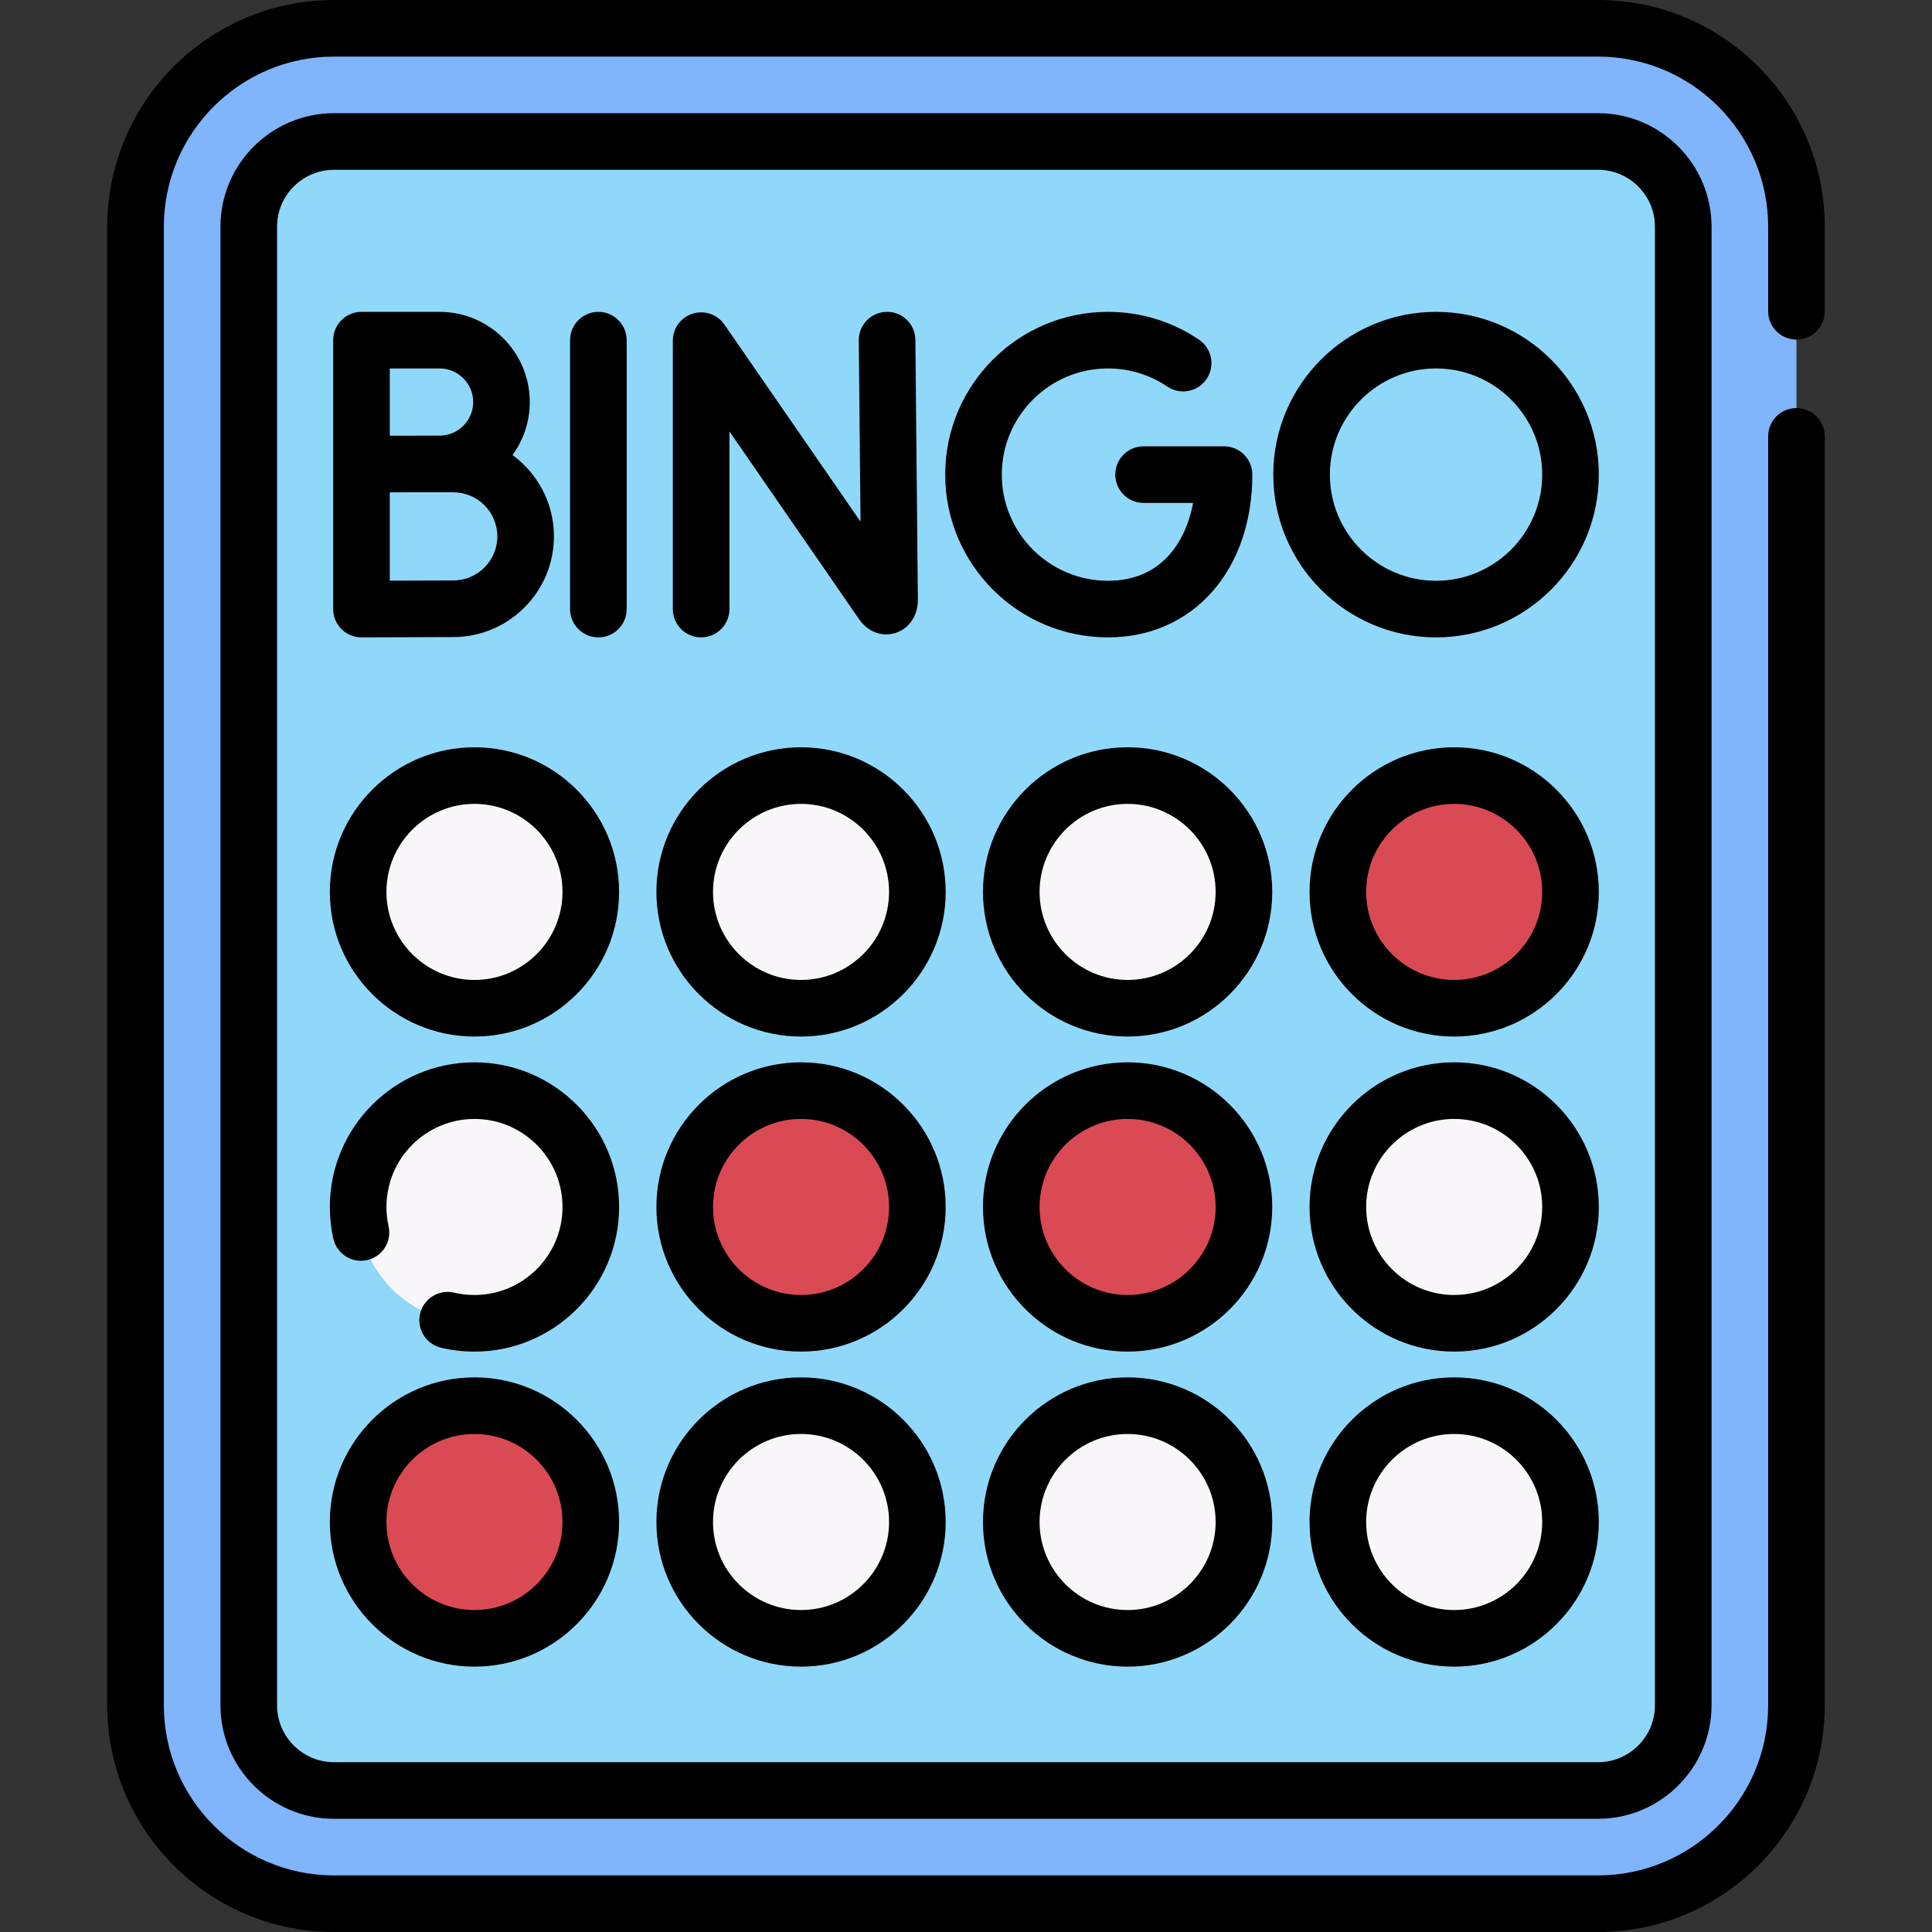
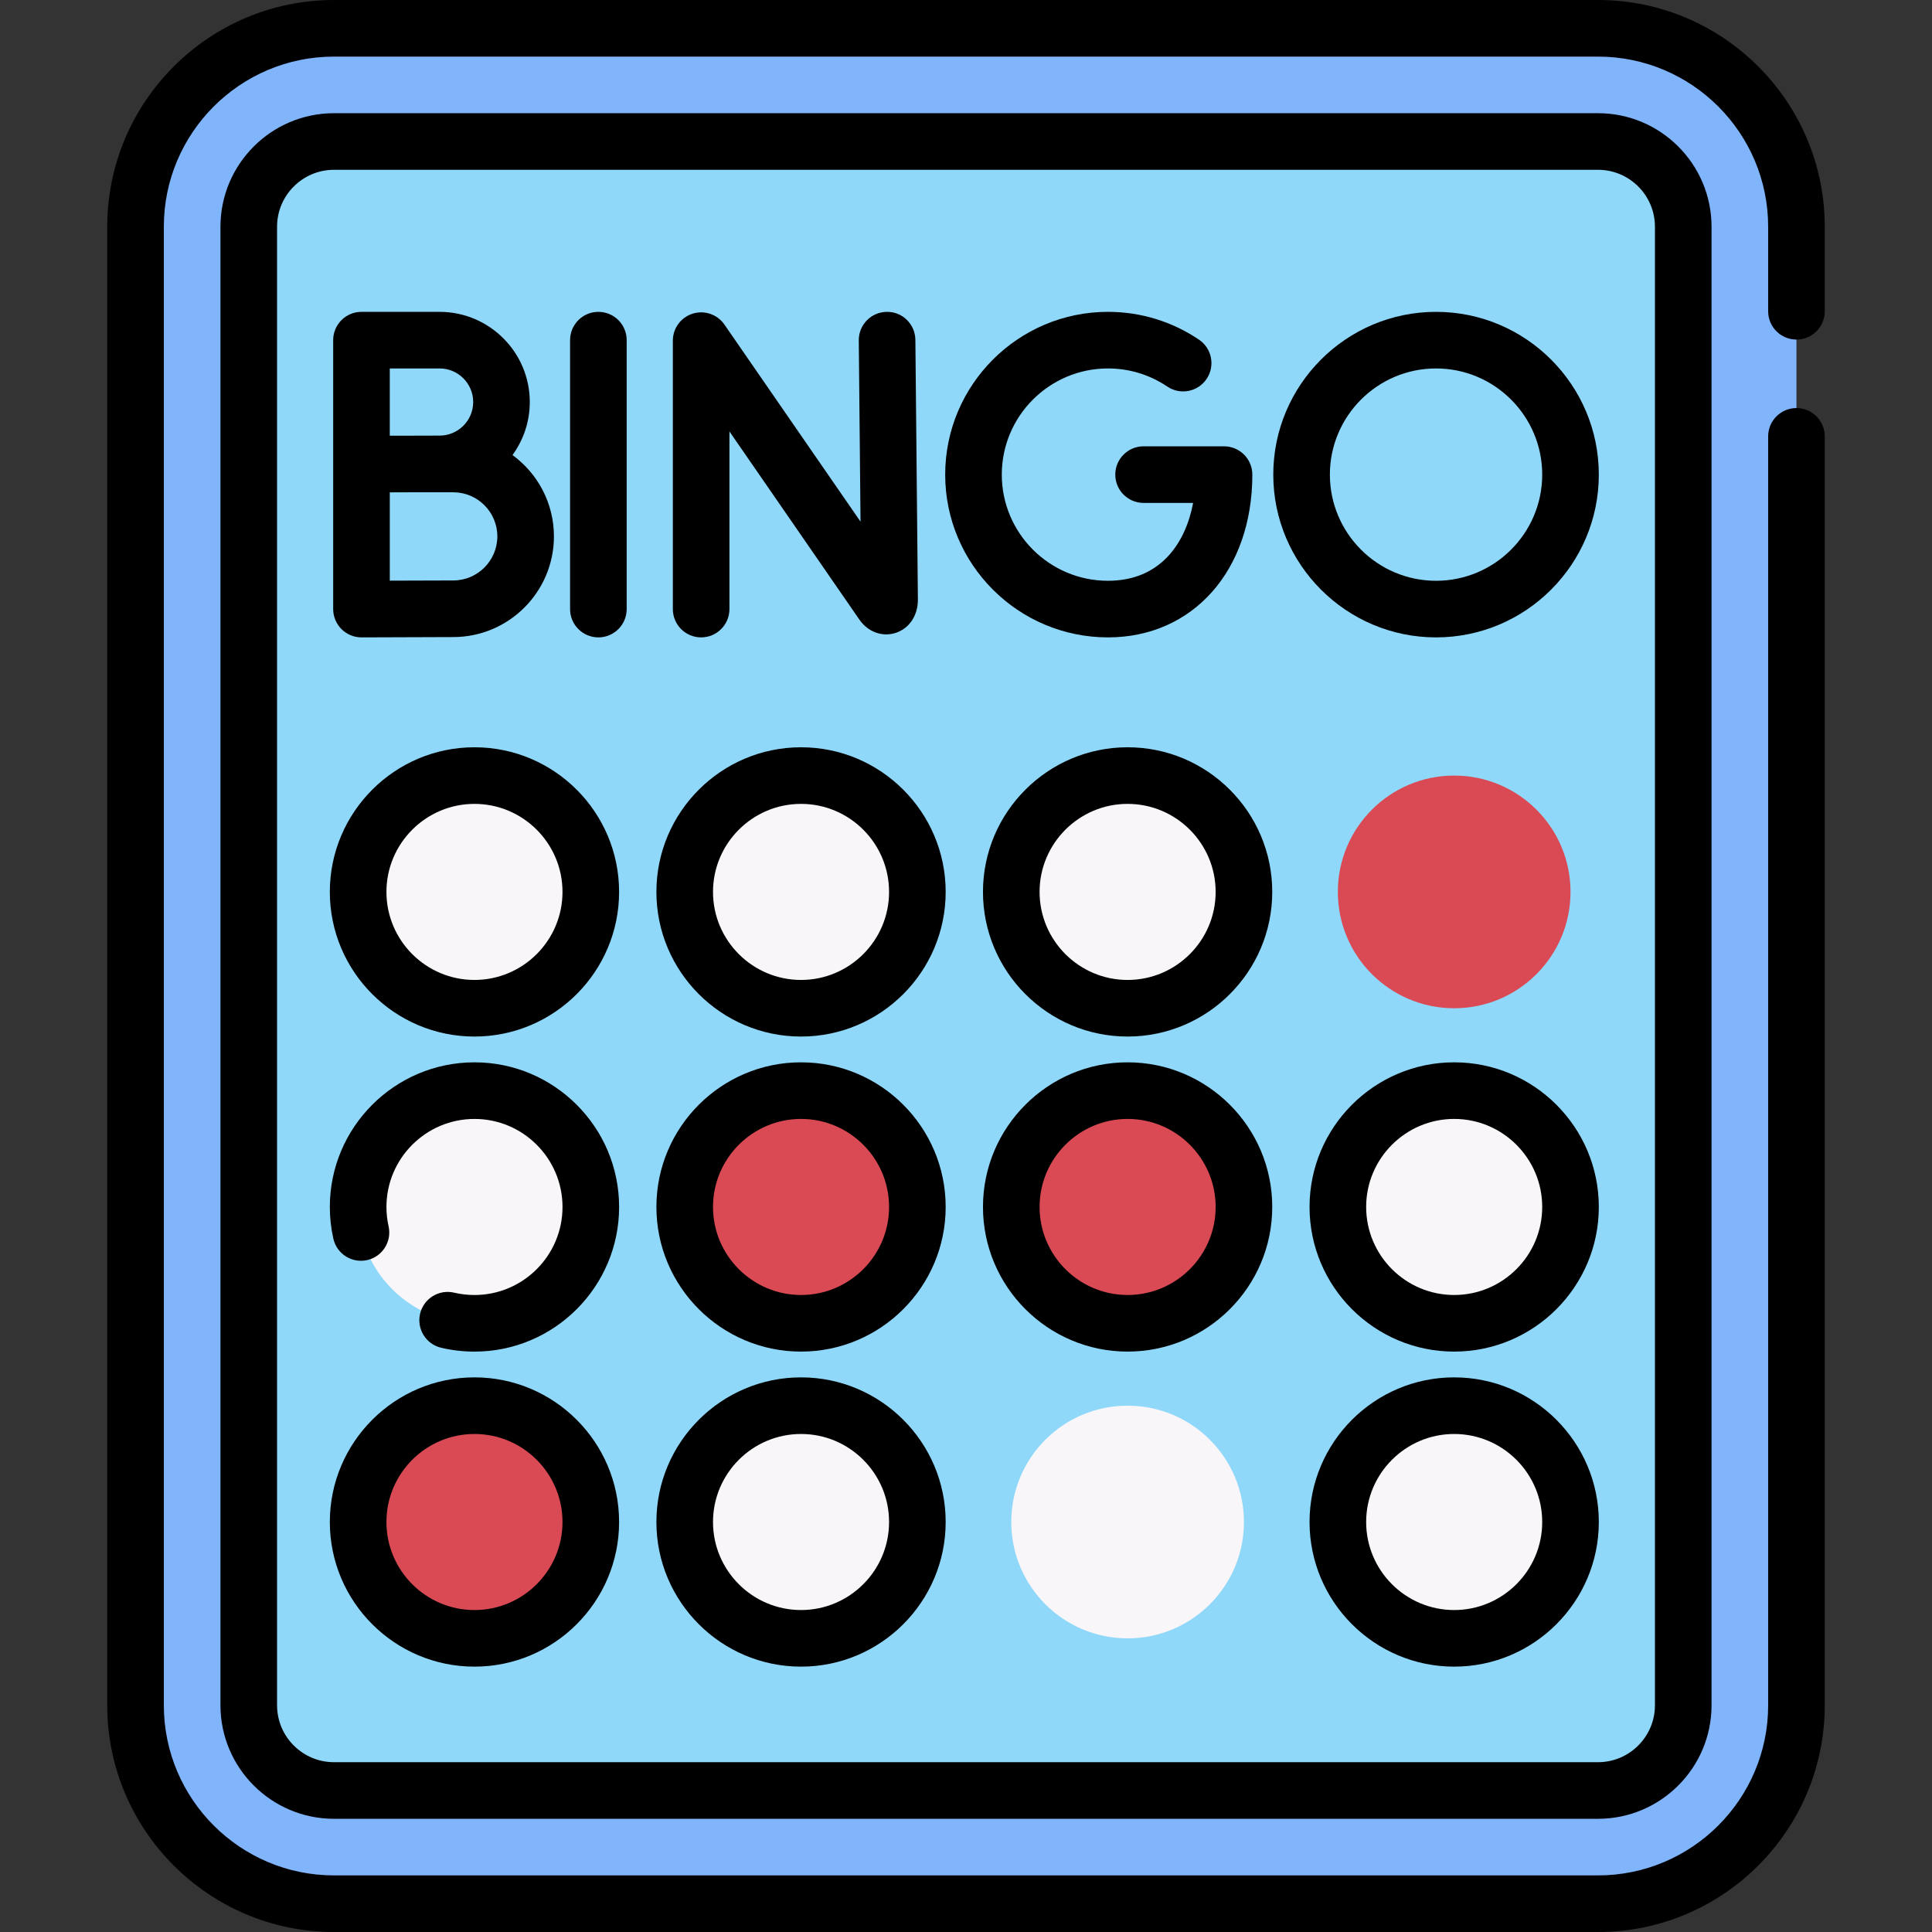
<svg xmlns="http://www.w3.org/2000/svg" id="Capa_1" enable-background="new 0 0 512 512" height="512" viewBox="0 0 512 512" width="512">
  <rect x="0" y="0" width="512" height="512" fill="#333333" stroke="none" />
  <g>
    <g>
      <path d="m423.491 504.5h-334.982c-29.042 0-52.585-23.543-52.585-52.585v-391.83c0-29.042 23.543-52.585 52.585-52.585h334.982c29.042 0 52.585 23.543 52.585 52.585v391.831c0 29.041-23.543 52.584-52.585 52.584z" fill="#80b4fb" />
      <path d="m88.509 474.5c-12.453 0-22.584-10.131-22.584-22.584v-391.832c0-12.453 10.131-22.584 22.584-22.584h334.982c12.453 0 22.584 10.131 22.584 22.584v391.831c0 12.453-10.131 22.584-22.584 22.584h-334.982z" fill="#90d8f9" />
      <g>
        <circle cx="125.738" cy="236.365" fill="#f9f6f9" r="30.83" />
        <circle cx="212.283" cy="236.365" fill="#f9f6f9" r="30.83" />
        <circle cx="385.373" cy="236.365" fill="#da4a54" r="30.83" />
        <circle cx="298.828" cy="236.365" fill="#f9f6f9" r="30.83" />
      </g>
      <g>
        <circle cx="212.283" cy="319.856" fill="#da4a54" r="30.83" />
        <circle cx="298.828" cy="319.856" fill="#da4a54" r="30.83" />
        <g fill="#f9f6f9">
          <circle cx="125.738" cy="319.856" r="30.83" />
          <circle cx="385.373" cy="319.856" r="30.83" />
        </g>
      </g>
      <g>
        <circle cx="125.738" cy="403.347" fill="#da4a54" r="30.83" />
        <g fill="#f9f6f9">
          <circle cx="212.283" cy="403.347" r="30.83" />
          <circle cx="298.828" cy="403.347" r="30.83" />
          <circle cx="385.373" cy="403.347" r="30.83" />
        </g>
      </g>
    </g>
    <g>
      <path d="m476.08 89.99c4.142 0 7.5-3.358 7.5-7.5v-22.41c0-33.128-26.956-60.08-60.09-60.08h-334.98c-33.134 0-60.09 26.952-60.09 60.08v391.84c0 33.128 26.956 60.08 60.09 60.08h334.98c33.134 0 60.09-26.952 60.09-60.08v-336.28c0-4.142-3.358-7.5-7.5-7.5s-7.5 3.358-7.5 7.5v336.28c0 24.857-20.227 45.08-45.09 45.08h-334.98c-24.863 0-45.09-20.223-45.09-45.08v-391.84c0-24.857 20.227-45.08 45.09-45.08h334.98c24.863 0 45.09 20.223 45.09 45.08v22.41c0 4.142 3.358 7.5 7.5 7.5z" />
      <path d="m88.509 30c-16.589 0-30.084 13.496-30.084 30.084v391.831c0 16.589 13.495 30.085 30.084 30.085h334.982c16.589 0 30.084-13.496 30.084-30.084v-391.832c.001-16.588-13.495-30.084-30.084-30.084zm350.067 30.084v391.831c0 8.317-6.767 15.084-15.084 15.084h-334.983c-8.318 0-15.084-6.767-15.084-15.084v-391.831c0-8.317 6.766-15.084 15.084-15.084h334.982c8.318 0 15.085 6.767 15.085 15.084z" />
      <path d="m185.809 168.913c4.142 0 7.5-3.358 7.5-7.5v-47.077l34.428 49.854c2.26 3.265 6.006 4.66 9.547 3.555 3.625-1.132 5.966-4.561 5.966-8.806l-.666-68.868c-.04-4.142-3.435-7.504-7.572-7.427-4.142.04-7.467 3.43-7.427 7.572l.464 48.029-36.069-52.23c-1.865-2.701-5.271-3.874-8.403-2.898-3.134.977-5.268 3.878-5.268 7.16v71.136c0 4.142 3.358 7.5 7.5 7.5z" />
      <path d="m158.577 82.643c-4.142 0-7.5 3.358-7.5 7.5v71.27c0 4.142 3.358 7.5 7.5 7.5s7.5-3.358 7.5-7.5v-71.27c0-4.142-3.358-7.5-7.5-7.5z" />
      <path d="m95.797 168.913h.033s19.037-.084 24.284-.084c14.713 0 26.684-11.97 26.684-26.684 0-8.847-4.331-16.698-10.981-21.555 2.877-3.946 4.581-8.8 4.581-14.047 0-13.178-10.721-23.899-23.899-23.899h-20.702c-4.142 0-7.5 3.358-7.5 7.5v32.818.053 38.399c0 1.995.795 3.908 2.208 5.315 1.407 1.398 3.309 2.184 5.292 2.184zm24.318-15.085c-3.074 0-10.868.029-16.817.053v-23.399c1.814-.007 3.767-.015 5.633-.021h11.184c6.442 0 11.684 5.241 11.684 11.684s-5.242 11.683-11.684 11.683zm-3.615-56.185c4.907 0 8.899 3.992 8.899 8.899s-3.992 8.899-8.899 8.899c-1.543 0-4.468.008-7.644.02h-5.559v-17.818z" />
      <path d="m293.619 168.913c22.528 0 38.262-17.738 38.262-43.135 0-4.142-3.358-7.5-7.5-7.5h-21.32c-4.142 0-7.5 3.358-7.5 7.5s3.358 7.5 7.5 7.5h13.128c-2.018 10.682-8.657 20.635-22.57 20.635-15.514 0-28.135-12.621-28.135-28.135s12.621-28.135 28.135-28.135c5.639 0 11.077 1.66 15.726 4.801 3.432 2.319 8.095 1.416 10.413-2.017 2.319-3.432 1.416-8.094-2.017-10.413-7.138-4.822-15.479-7.371-24.122-7.371-23.785 0-43.135 19.35-43.135 43.135s19.35 43.135 43.135 43.135z" />
      <path d="m380.568 82.643c-23.785 0-43.135 19.35-43.135 43.135s19.35 43.135 43.135 43.135 43.135-19.35 43.135-43.135-19.35-43.135-43.135-43.135zm0 71.27c-15.514 0-28.135-12.621-28.135-28.135s12.621-28.135 28.135-28.135 28.135 12.621 28.135 28.135-12.621 28.135-28.135 28.135z" />
      <path d="m125.738 274.695c21.135 0 38.33-17.195 38.33-38.33s-17.194-38.33-38.33-38.33c-21.135 0-38.329 17.195-38.329 38.33s17.194 38.33 38.329 38.33zm0-61.659c12.864 0 23.33 10.466 23.33 23.33s-10.466 23.33-23.33 23.33-23.329-10.466-23.329-23.33 10.465-23.33 23.329-23.33z" />
      <path d="m212.283 198.036c-21.135 0-38.33 17.195-38.33 38.33s17.195 38.33 38.33 38.33 38.33-17.195 38.33-38.33-17.195-38.33-38.33-38.33zm0 61.659c-12.864 0-23.33-10.466-23.33-23.33s10.466-23.33 23.33-23.33 23.33 10.466 23.33 23.33-10.466 23.33-23.33 23.33z" />
      <path d="m298.828 198.036c-21.135 0-38.33 17.195-38.33 38.33s17.195 38.33 38.33 38.33 38.33-17.195 38.33-38.33-17.195-38.33-38.33-38.33zm0 61.659c-12.864 0-23.33-10.466-23.33-23.33s10.466-23.33 23.33-23.33 23.33 10.466 23.33 23.33-10.466 23.33-23.33 23.33z" />
-       <path d="m385.373 198.036c-21.135 0-38.329 17.195-38.329 38.33s17.194 38.33 38.329 38.33 38.33-17.195 38.33-38.33-17.195-38.33-38.33-38.33zm0 61.659c-12.864 0-23.329-10.466-23.329-23.33s10.465-23.33 23.329-23.33 23.33 10.466 23.33 23.33-10.466 23.33-23.33 23.33z" />
-       <path d="m125.74 281.53c-21.135 0-38.33 17.195-38.33 38.33 0 2.838.314 5.668.935 8.413.913 4.04 4.924 6.578 8.968 5.663 4.04-.913 6.576-4.928 5.663-8.968-.375-1.661-.565-3.379-.565-5.107 0-12.864 10.466-23.33 23.33-23.33s23.33 10.466 23.33 23.33-10.466 23.33-23.33 23.33c-1.84 0-3.65-.208-5.382-.618-4.033-.954-8.072 1.54-9.027 5.57-.955 4.031 1.539 8.072 5.57 9.027 2.863.678 5.836 1.021 8.839 1.021 21.135 0 38.33-17.195 38.33-38.33s-17.196-38.331-38.331-38.331z" />
+       <path d="m125.74 281.53c-21.135 0-38.33 17.195-38.33 38.33 0 2.838.314 5.668.935 8.413.913 4.04 4.924 6.578 8.968 5.663 4.04-.913 6.576-4.928 5.663-8.968-.375-1.661-.565-3.379-.565-5.107 0-12.864 10.466-23.33 23.33-23.33s23.33 10.466 23.33 23.33-10.466 23.33-23.33 23.33c-1.84 0-3.65-.208-5.382-.618-4.033-.954-8.072 1.54-9.027 5.57-.955 4.031 1.539 8.072 5.57 9.027 2.863.678 5.836 1.021 8.839 1.021 21.135 0 38.33-17.195 38.33-38.33s-17.196-38.331-38.331-38.331" />
      <path d="m212.283 281.527c-21.135 0-38.33 17.195-38.33 38.33s17.195 38.33 38.33 38.33 38.33-17.195 38.33-38.33-17.195-38.33-38.33-38.33zm0 61.659c-12.864 0-23.33-10.466-23.33-23.33s10.466-23.33 23.33-23.33 23.33 10.466 23.33 23.33-10.466 23.33-23.33 23.33z" />
      <path d="m298.828 281.527c-21.135 0-38.33 17.195-38.33 38.33s17.195 38.33 38.33 38.33 38.33-17.195 38.33-38.33-17.195-38.33-38.33-38.33zm0 61.659c-12.864 0-23.33-10.466-23.33-23.33s10.466-23.33 23.33-23.33 23.33 10.466 23.33 23.33-10.466 23.33-23.33 23.33z" />
      <path d="m385.373 281.527c-21.135 0-38.329 17.195-38.329 38.33s17.194 38.33 38.329 38.33 38.33-17.195 38.33-38.33-17.195-38.33-38.33-38.33zm0 61.659c-12.864 0-23.329-10.466-23.329-23.33s10.465-23.33 23.329-23.33 23.33 10.466 23.33 23.33-10.466 23.33-23.33 23.33z" />
      <path d="m125.738 365.018c-21.135 0-38.329 17.195-38.329 38.33s17.194 38.329 38.329 38.329 38.33-17.194 38.33-38.329-17.195-38.33-38.33-38.33zm0 61.659c-12.864 0-23.329-10.465-23.329-23.329s10.465-23.33 23.329-23.33 23.33 10.466 23.33 23.33-10.466 23.329-23.33 23.329z" />
      <path d="m212.283 365.018c-21.135 0-38.33 17.195-38.33 38.33s17.195 38.329 38.33 38.329 38.33-17.194 38.33-38.329-17.195-38.33-38.33-38.33zm0 61.659c-12.864 0-23.33-10.465-23.33-23.329s10.466-23.33 23.33-23.33 23.33 10.466 23.33 23.33-10.466 23.329-23.33 23.329z" />
-       <path d="m298.828 365.018c-21.135 0-38.33 17.195-38.33 38.33s17.195 38.329 38.33 38.329 38.33-17.194 38.33-38.329-17.195-38.33-38.33-38.33zm0 61.659c-12.864 0-23.33-10.465-23.33-23.329s10.466-23.33 23.33-23.33 23.33 10.466 23.33 23.33-10.466 23.329-23.33 23.329z" />
      <path d="m385.373 365.018c-21.135 0-38.329 17.195-38.329 38.33s17.194 38.329 38.329 38.329 38.33-17.194 38.33-38.329-17.195-38.33-38.33-38.33zm0 61.659c-12.864 0-23.329-10.465-23.329-23.329s10.465-23.33 23.329-23.33 23.33 10.466 23.33 23.33-10.466 23.329-23.33 23.329z" />
    </g>
  </g>
</svg>